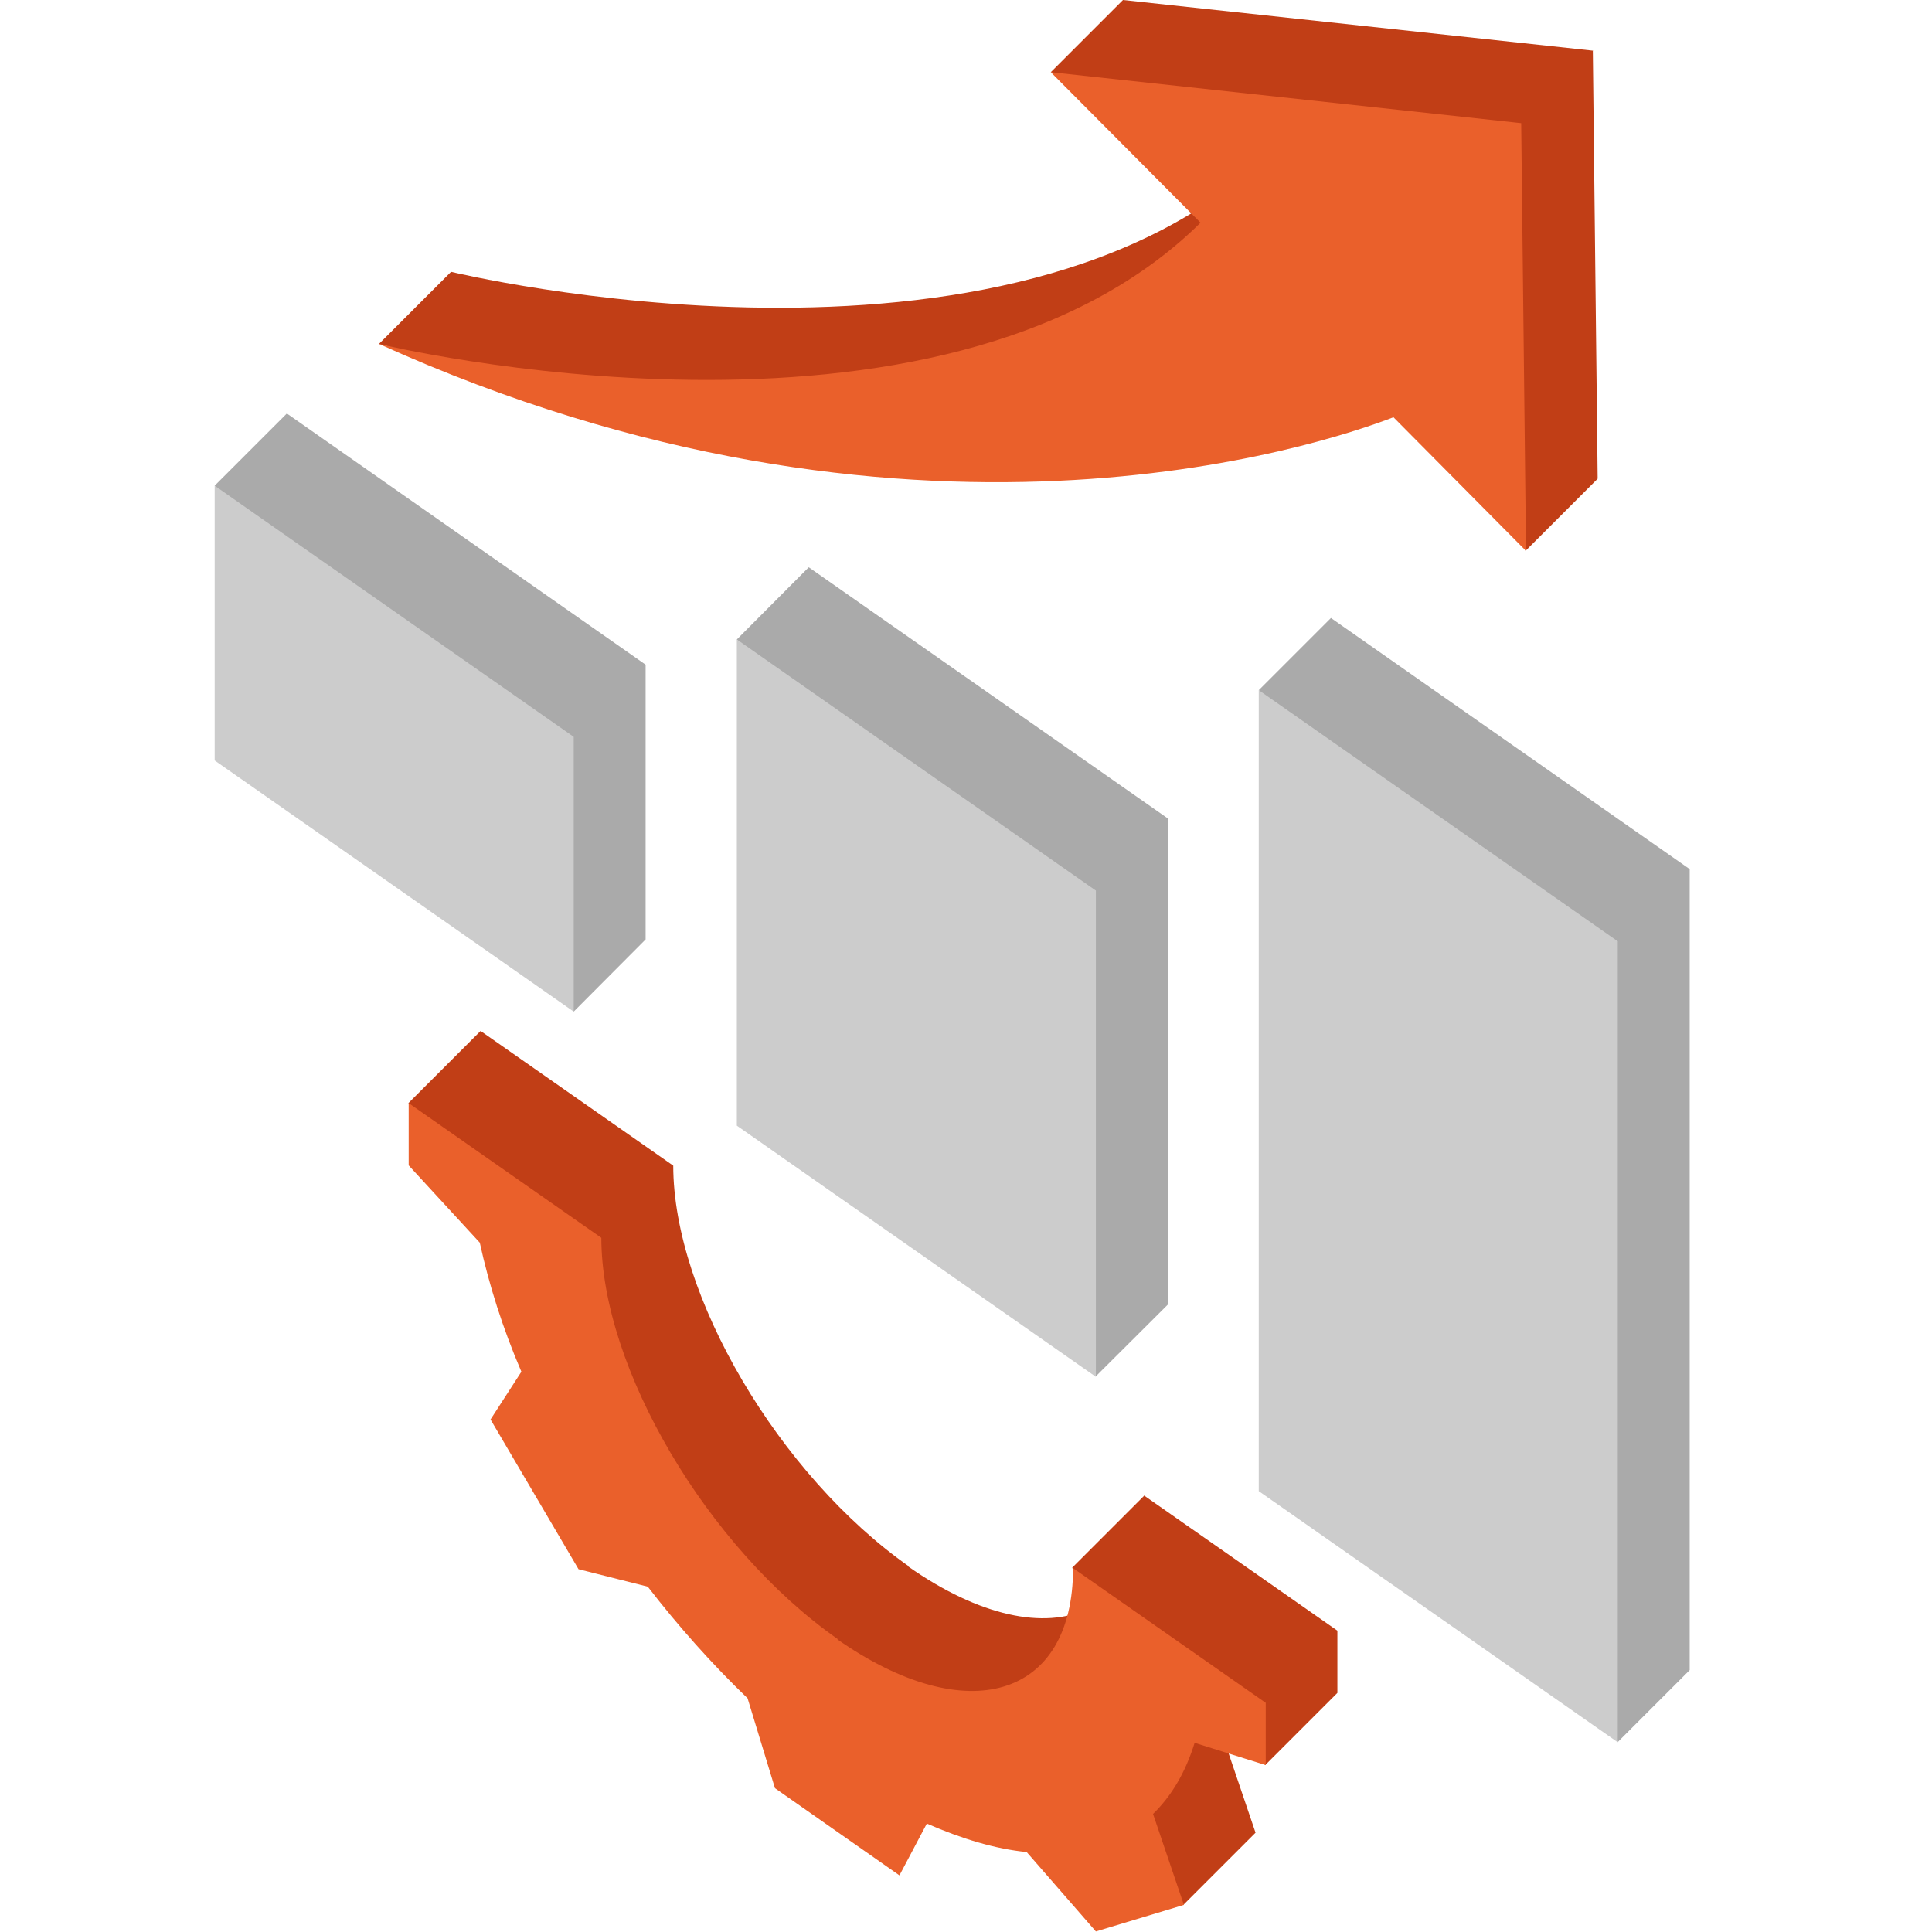
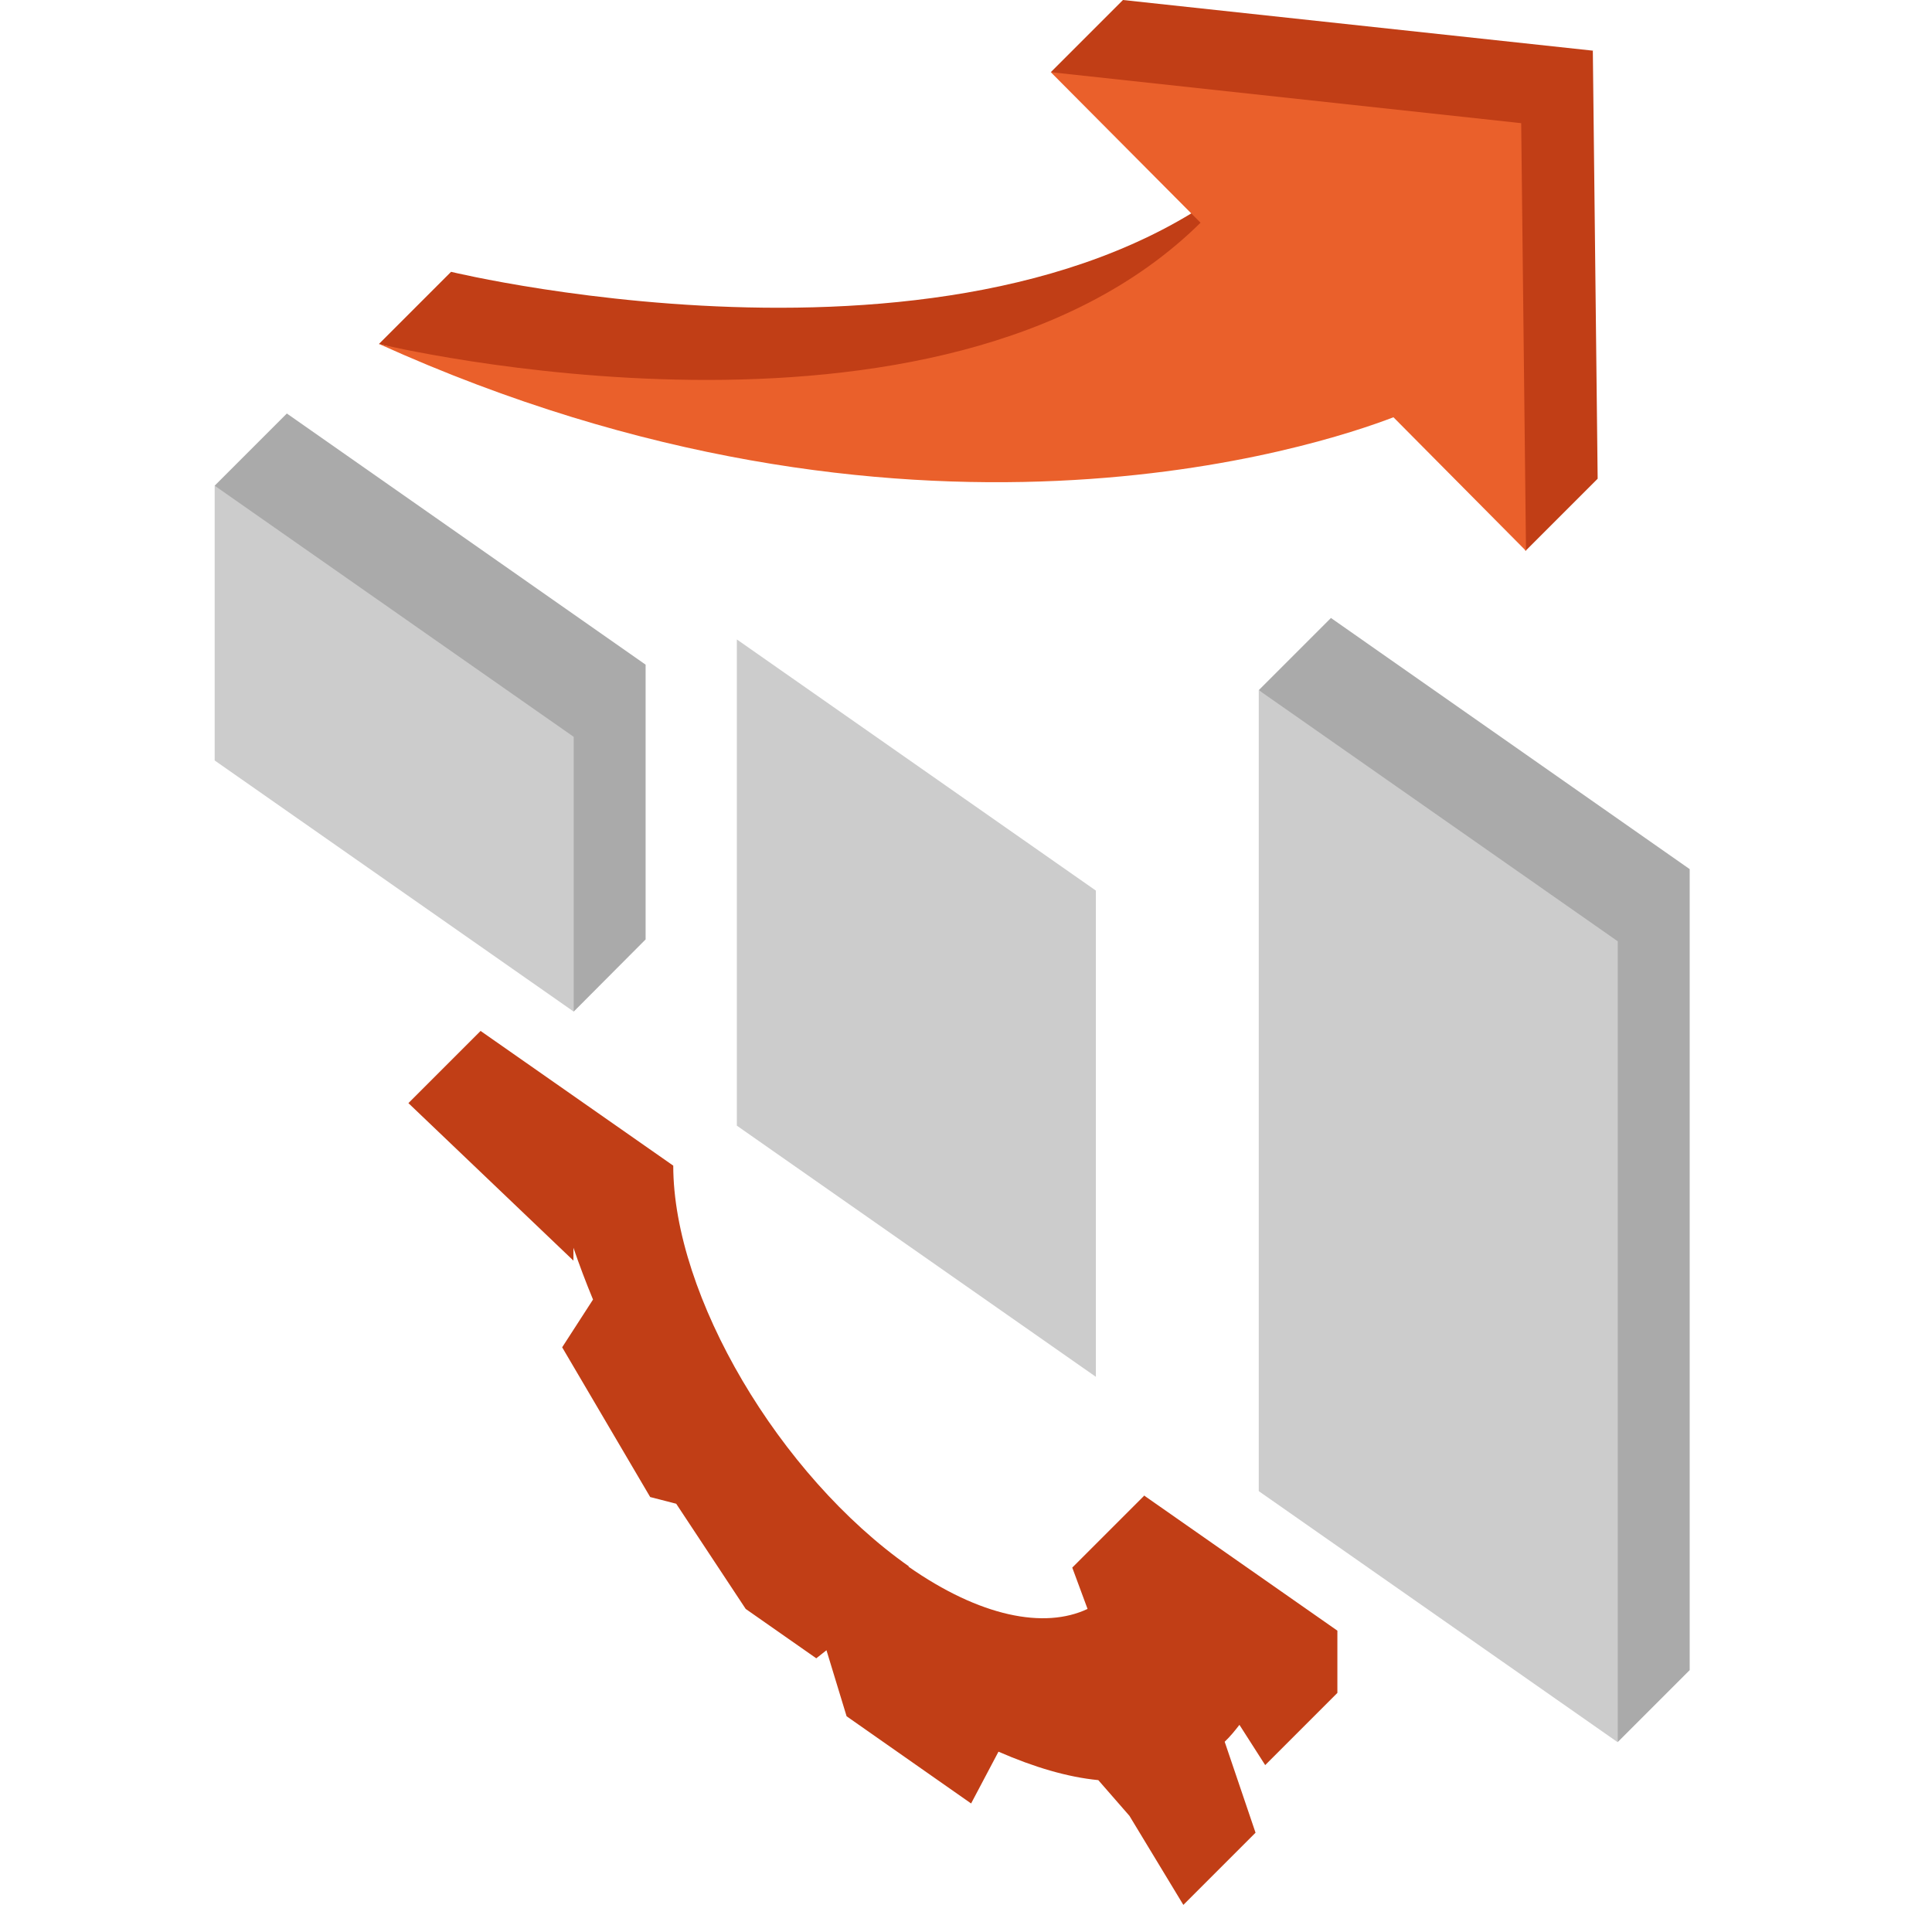
<svg xmlns="http://www.w3.org/2000/svg" id="_レイヤー_2" viewBox="0 0 72 72">
  <defs>
    <style>.cls-1{fill:none;}.cls-2{fill:#ea602b;}.cls-3{fill:#c13e16;}.cls-4{fill:#aaa;}.cls-5{fill:#ccc;}.cls-6{clip-path:url(#clippath);}</style>
    <clipPath id="clippath">
      <rect class="cls-1" width="72" height="72" />
    </clipPath>
  </defs>
  <g id="_レイヤー_2-2">
    <g class="cls-6">
      <polygon class="cls-4" points="49.6 23.03 46.91 25.72 49.6 28.22 49.6 52.88 59.3 59.67 60.29 64.92 62.97 62.24 62.97 32.39 49.6 23.03" />
      <polygon class="cls-4" points="8 18.1 10.69 20.93 10.69 25.65 19.95 32.13 21.38 37.7 24.06 35.01 24.06 24.77 10.69 15.41 8 18.1" />
-       <polygon class="cls-4" points="27.46 23.83 30.14 26.87 30.14 39.26 39.99 46.15 40.83 51.3 43.52 48.62 43.52 30.5 30.14 21.14 27.46 23.83" />
      <path class="cls-3" d="M59.38,1.89h0s-17.53-1.89-17.53-1.89l-2.69,2.69,8.26,2.92c-9.7,9.59-30.61,4.52-30.61,4.52l-2.69,2.69,11.74,3.04,3.42-1.65c13.47,2.74,23.2-.53,25.32-1.34l.6.6-.55.09,2.2,6.97,2.69-2.69-.18-15.96Z" />
      <path class="cls-3" d="M42.65,55.73l-2.69,2.69.57,1.54c-1.61.76-4.01.29-6.68-1.58h.03c-4.84-3.4-8.79-10.09-8.79-14.94l-7.18-5.02-2.69,2.69,6.15,5.87v-.48c.22.64.46,1.28.73,1.93l-1.15,1.78,3.28,5.58.97.25,2.59,3.92,2.63,1.84.38-.3.75,2.46,4.64,3.25,1.02-1.93c1.33.58,2.58.95,3.72,1.06l1.16,1.33,2.01,3.32,2.69-2.69-1.15-3.39c.2-.19.38-.41.55-.63l.96,1.5,2.69-2.69v-2.32l-7.18-5.02Z" />
      <path class="cls-5" d="M8,28.34l13.38,9.36v-10.24l-13.38-9.36v10.24Z" />
      <path class="cls-5" d="M27.46,41.95l13.38,9.36v-18.12l-13.38-9.36v18.12Z" />
      <path class="cls-5" d="M46.91,55.57l13.38,9.36v-29.85l-13.38-9.36v29.85Z" />
      <path class="cls-2" d="M56.69,4.59l-17.53-1.9,5.58,5.61c-9.7,9.59-30.61,4.52-30.61,4.52,19.71,8.91,35.07,3.78,37.8,2.73l4.94,4.98-.18-15.96h0Z" />
-       <path class="cls-2" d="M31.2,61.07c-4.84-3.4-8.79-10.09-8.79-14.94l-7.18-5.02v2.32l2.65,2.88c.34,1.56.85,3.18,1.55,4.81l-1.15,1.78,3.28,5.58,2.58.65c1.15,1.49,2.4,2.89,3.72,4.16l1.02,3.35,4.64,3.25,1.02-1.93c1.33.58,2.58.95,3.72,1.06l2.58,2.96,3.28-.99-1.15-3.39c.69-.67,1.21-1.55,1.55-2.65l2.65.83v-2.32l-7.18-5.02c0,4.85-3.95,6.03-8.79,2.65h.03Z" />
    </g>
  </g>
</svg>